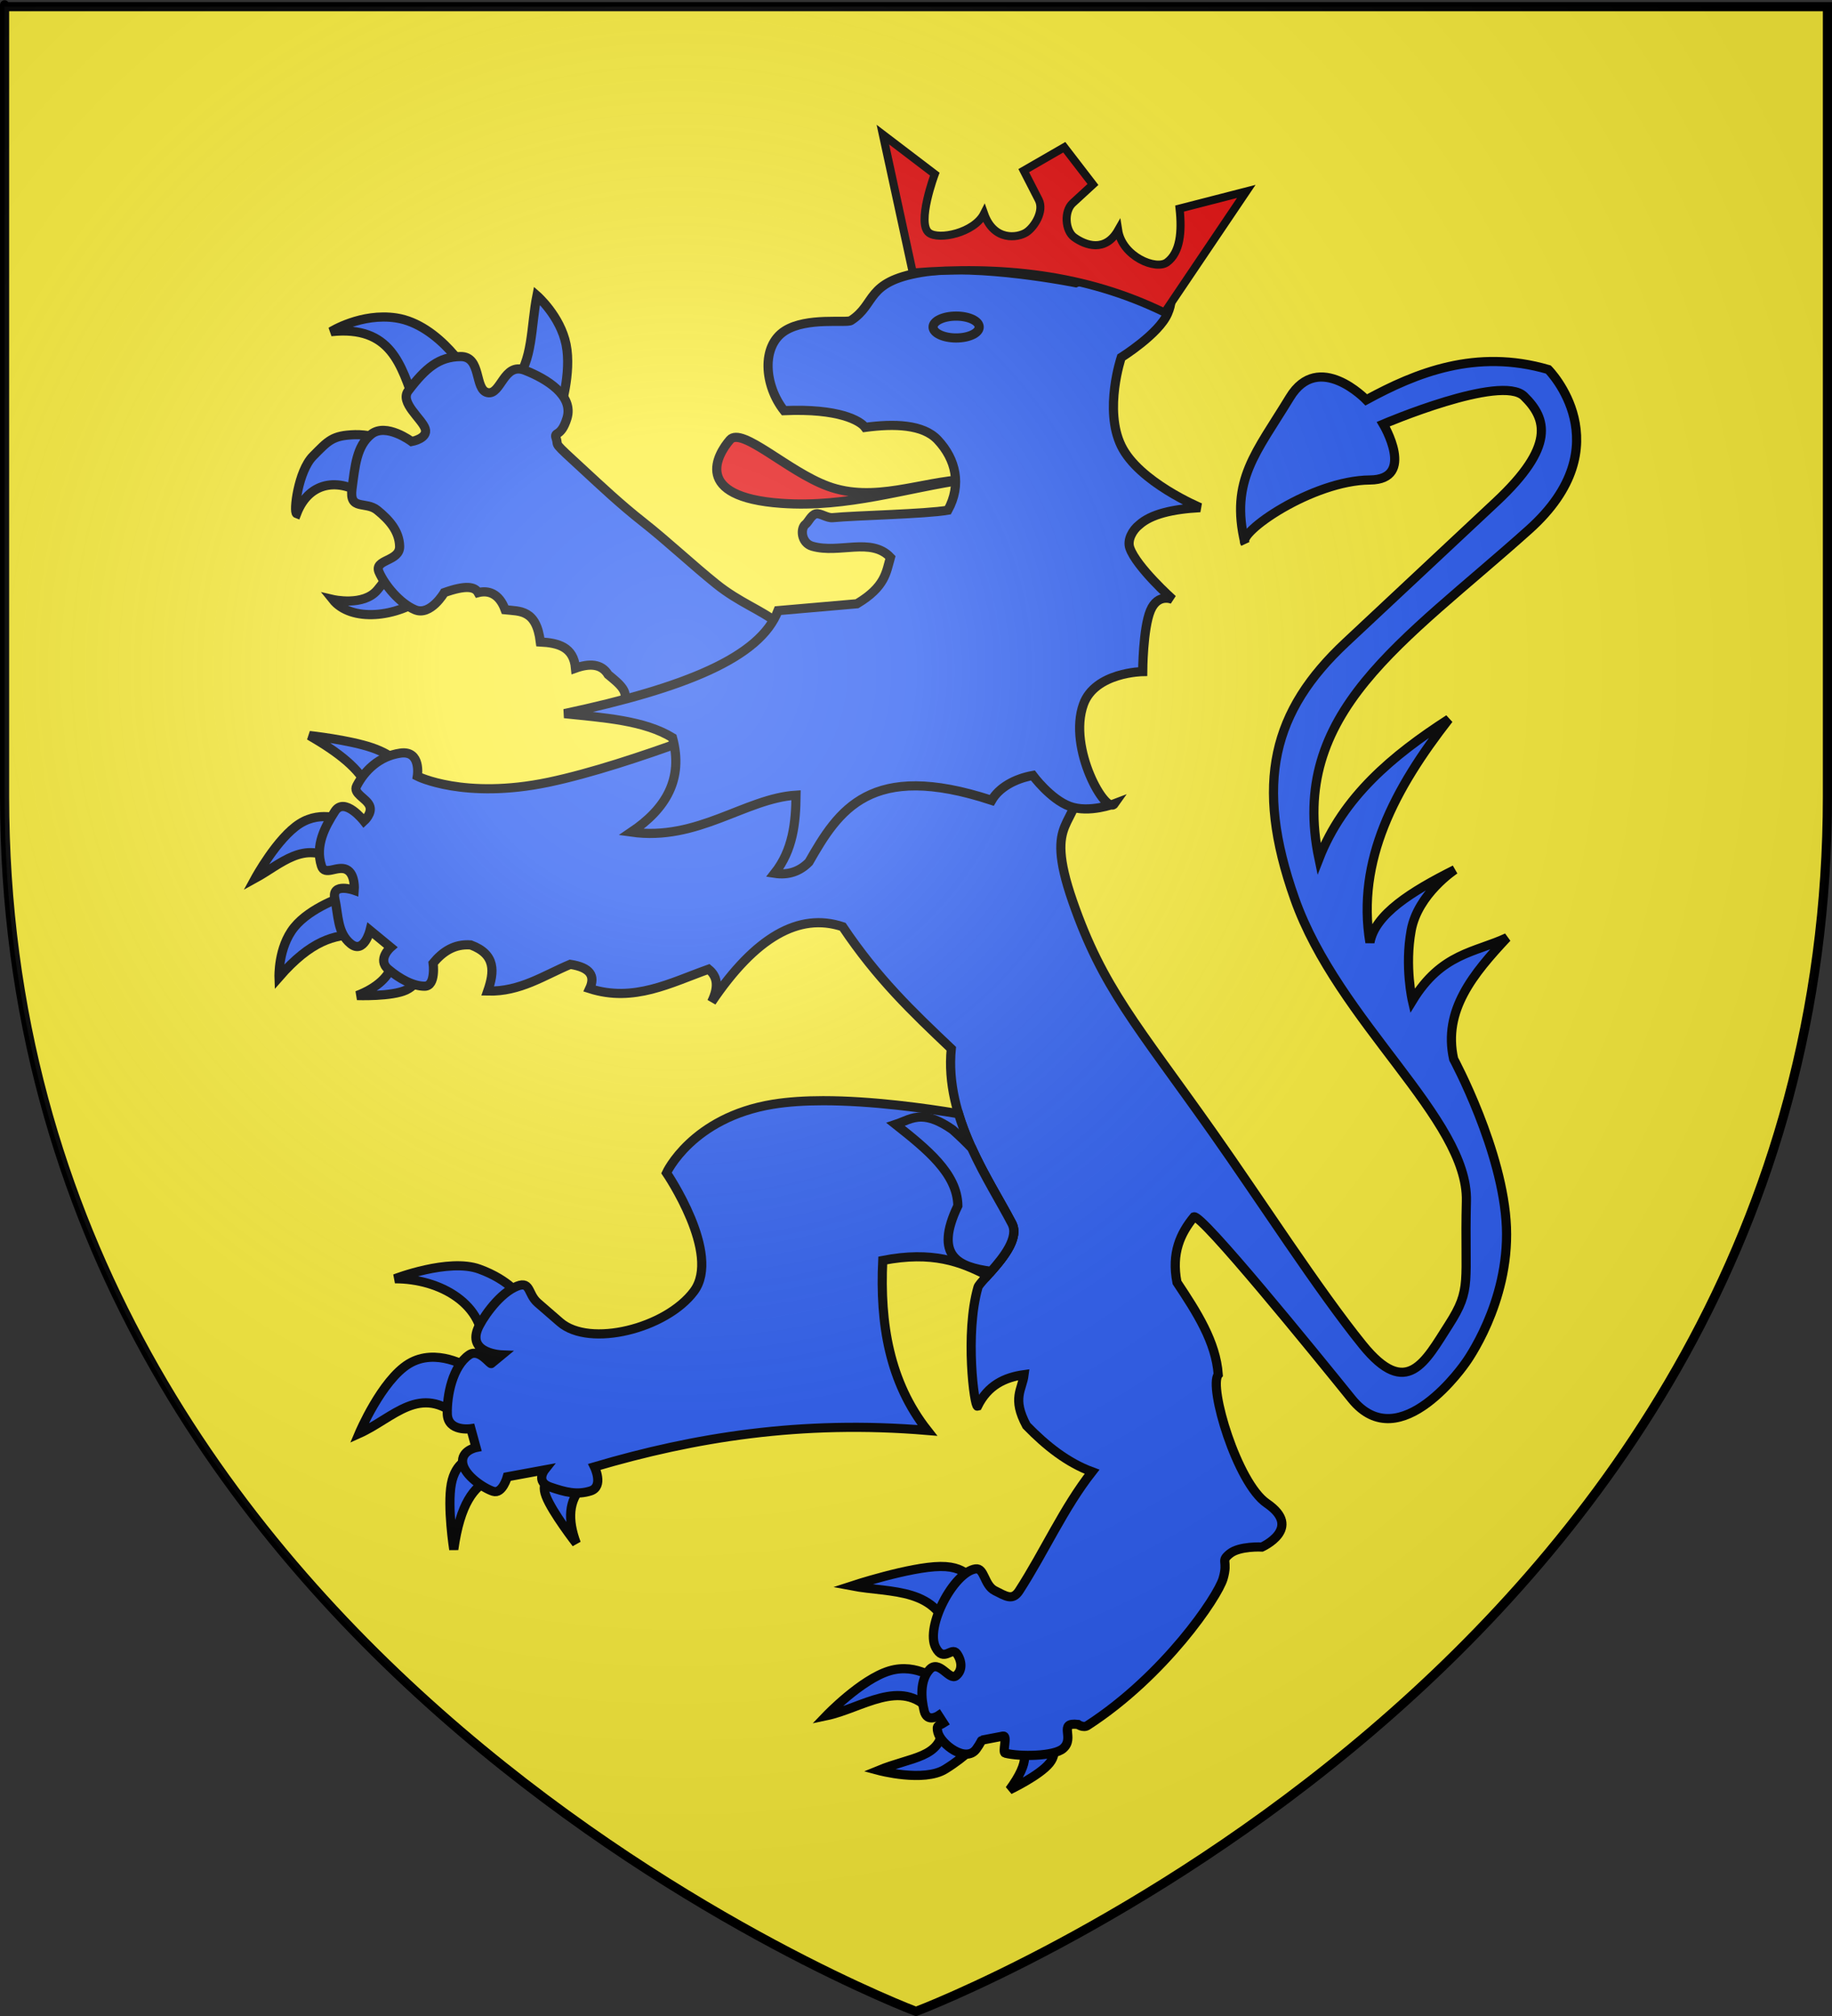
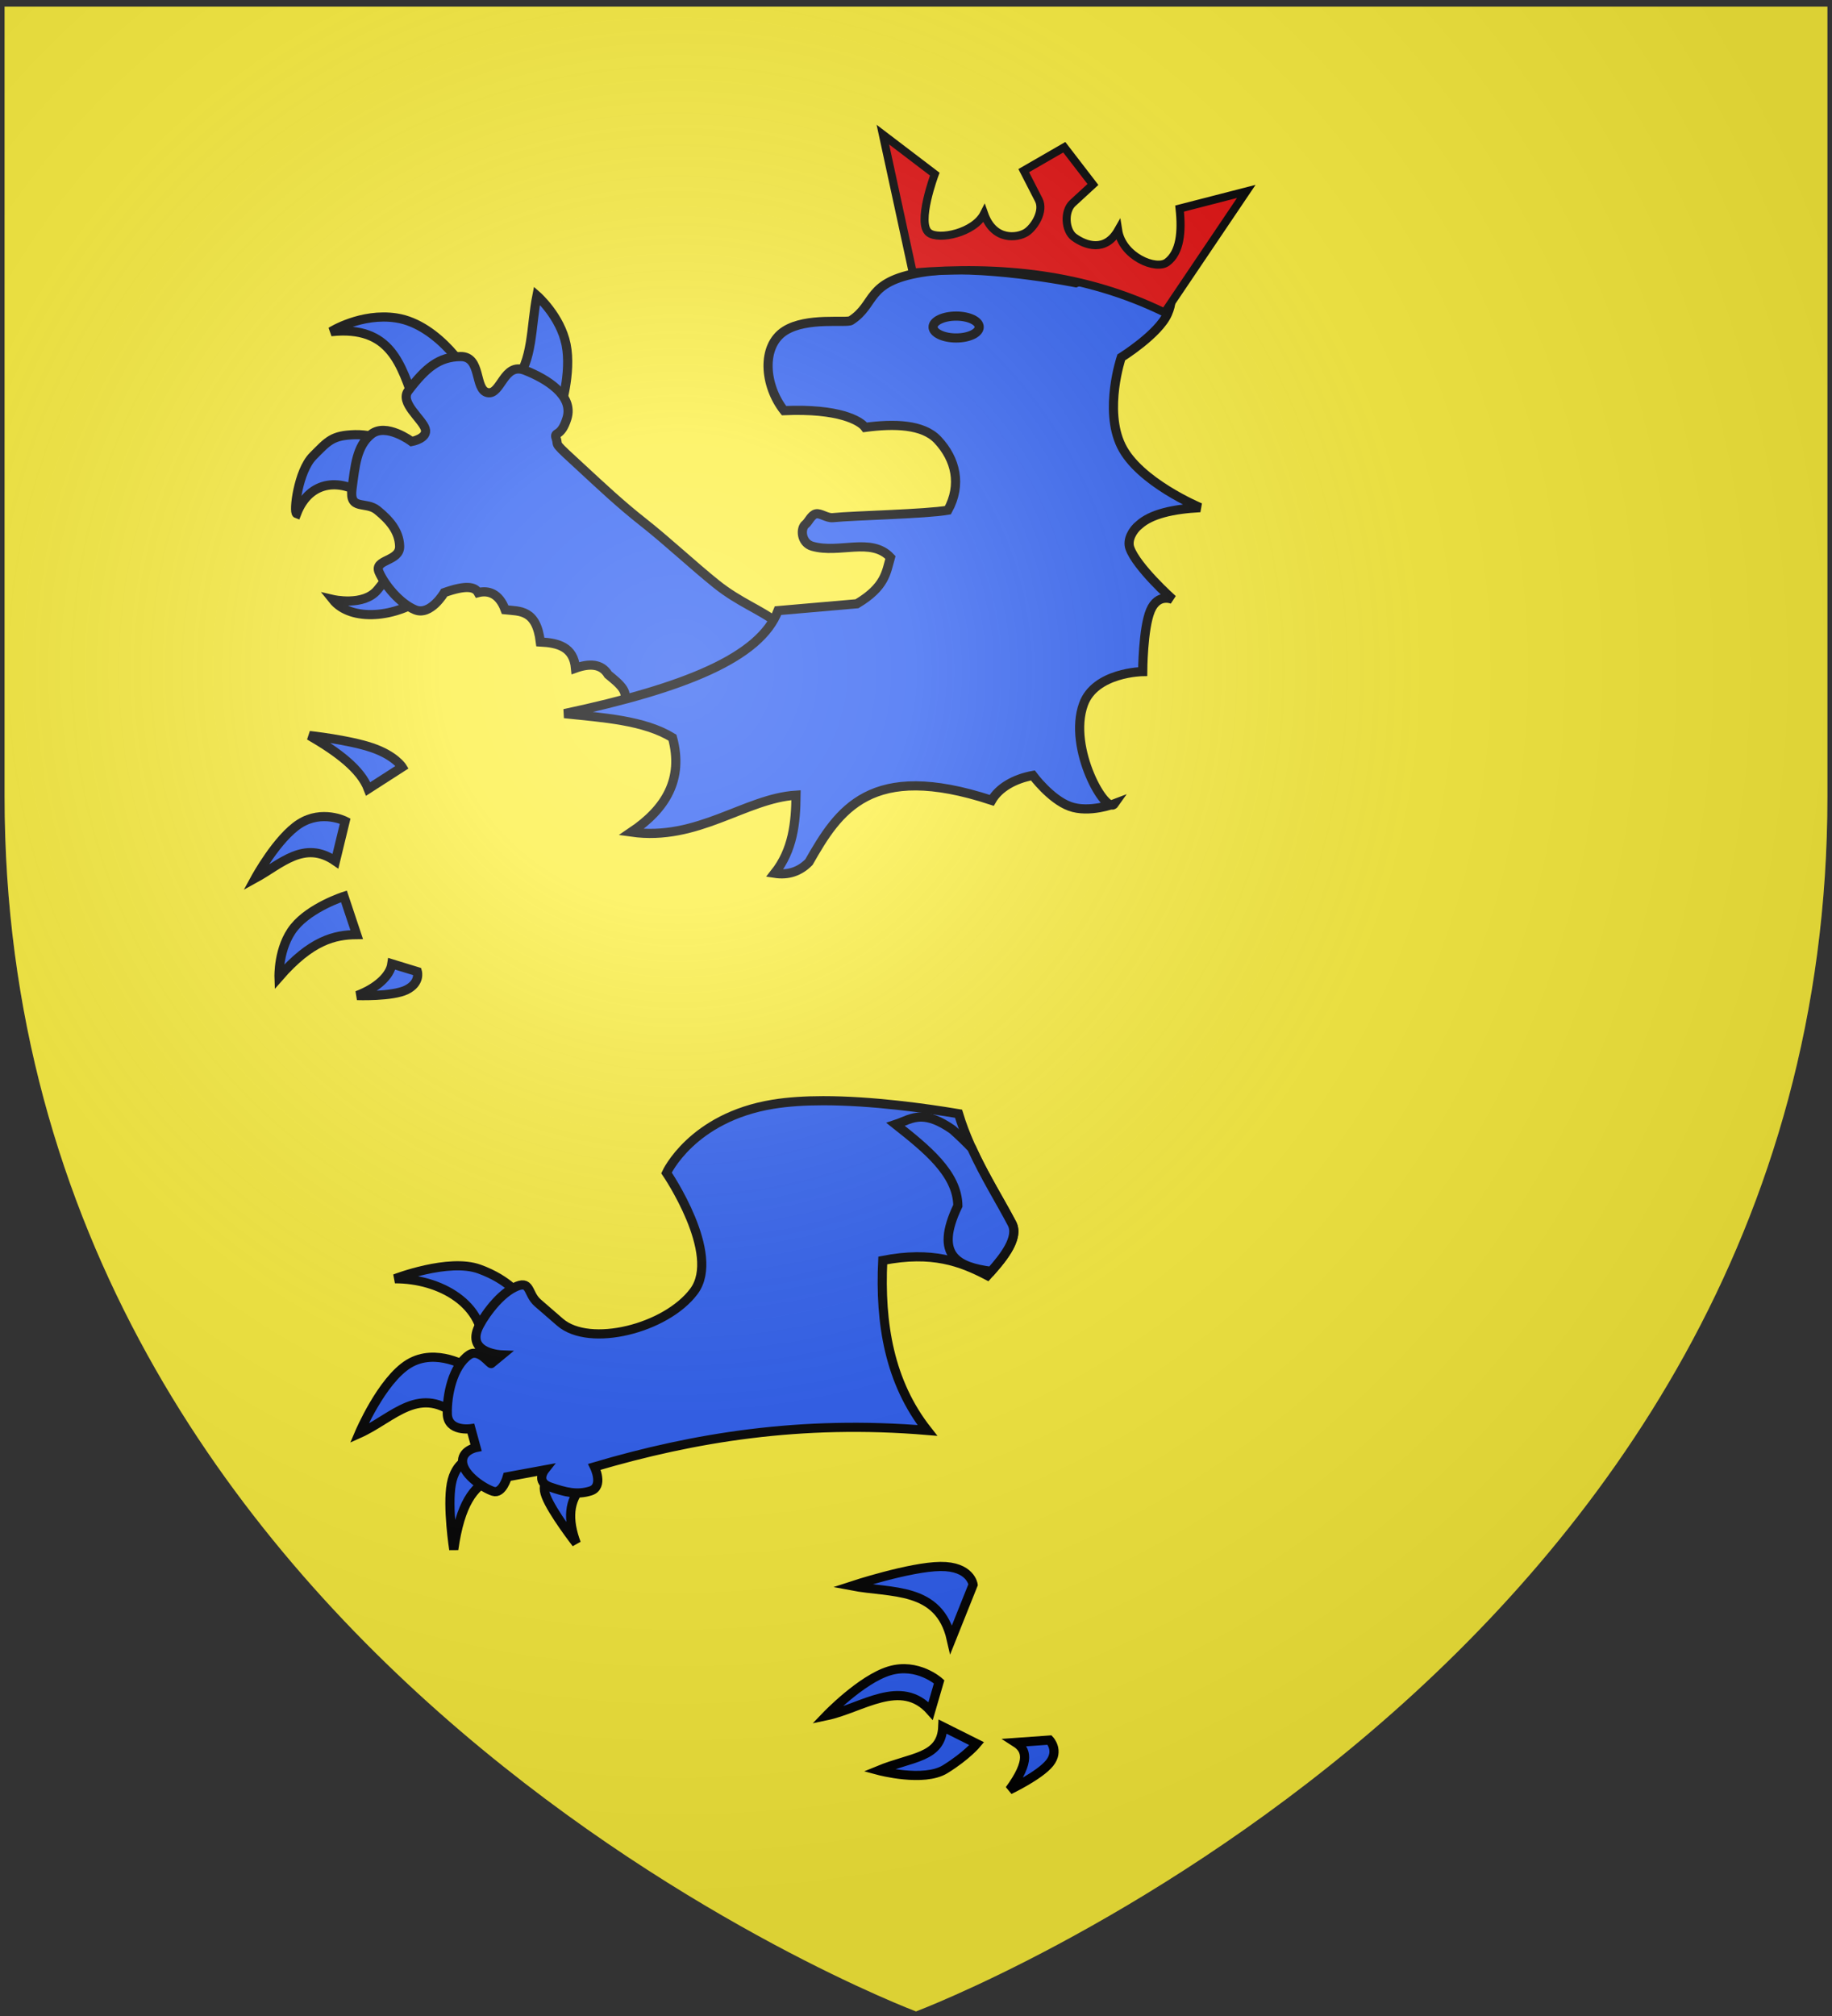
<svg xmlns="http://www.w3.org/2000/svg" xmlns:ns1="http://sodipodi.sourceforge.net/DTD/sodipodi-0.dtd" xmlns:ns2="http://www.inkscape.org/namespaces/inkscape" xmlns:xlink="http://www.w3.org/1999/xlink" version="1.0" width="600" height="660" id="svg2" style="display:inline" ns1:version="0.32" ns2:version="0.44.1" ns1:docname="Chalancey (52).svg" ns1:docbase="C:\Documents and Settings\Propriétaire\Mes documents\image blason\Blason du 52 a envoyer">
  <rect width="100%" height="100%" fill="#333333" stroke="none" />
  <ns1:namedview ns2:window-height="712" ns2:window-width="1024" ns2:pageshadow="2" ns2:pageopacity="0.0" guidetolerance="10.0" gridtolerance="10.0" objecttolerance="10.0" borderopacity="1.0" bordercolor="#666666" pagecolor="#ffffff" id="base" ns2:zoom="0.57121212" ns2:cx="300" ns2:cy="369.49517" ns2:window-x="-4" ns2:window-y="-4" ns2:current-layer="layer2" />
  <desc id="desc4">Blason Vide 3D</desc>
  <defs id="defs6">
    <linearGradient id="linearGradient2893">
      <stop id="stop2895" style="stop-color:#ffffff;stop-opacity:0.314" offset="0" />
      <stop id="stop2897" style="stop-color:#ffffff;stop-opacity:0.251" offset="0.19" />
      <stop id="stop2901" style="stop-color:#6b6b6b;stop-opacity:0.125" offset="0.6" />
      <stop id="stop2899" style="stop-color:#000000;stop-opacity:0.125" offset="1" />
    </linearGradient>
    <radialGradient cx="221.445" cy="226.331" r="300" fx="221.445" fy="226.331" id="radialGradient3163" xlink:href="#linearGradient2893" gradientUnits="userSpaceOnUse" gradientTransform="matrix(1.353,0,0,1.349,-77.629,-85.747)" />
    <radialGradient ns2:collect="always" xlink:href="#linearGradient2893" id="radialGradient1913" gradientUnits="userSpaceOnUse" gradientTransform="matrix(1.353,0,0,1.349,-77.629,-85.747)" cx="221.445" cy="226.331" fx="221.445" fy="226.331" r="300" />
  </defs>
  <g ns2:groupmode="layer" id="layer3" ns2:label="Font d'écu" style="opacity:1">
    <g id="g1916" style="display:inline">
      <path d="M 300,658.5 C 300,658.5 598.5,546.18 598.5,260.728 C 598.5,-24.723 598.5,2.176 598.5,2.176 L 1.5,2.176 L 1.5,260.728 C 1.5,546.18 300,658.5 300,658.5 z " id="path2855" style="fill:#fcef3c;fill-opacity:1;fill-rule:evenodd;stroke:none;stroke-width:1px;stroke-linecap:butt;stroke-linejoin:miter;stroke-opacity:1" />
    </g>
  </g>
  <g id="layer1" style="display:inline">
-     <path d="M 300,658.5 C 300,658.5 1.5,546.18 1.5,260.728 C 1.5,-24.723 1.5,2.176 1.5,2.176 L 598.5,2.176 L 598.5,260.728 C 598.5,546.18 300,658.5 300,658.5 z " id="path1411" style="opacity:1;fill:none;fill-opacity:1;fill-rule:evenodd;stroke:black;stroke-width:3;stroke-linecap:butt;stroke-linejoin:miter;stroke-miterlimit:4;stroke-dasharray:none;stroke-opacity:1" />
-   </g>
+     </g>
  <g ns2:groupmode="layer" id="layer4" ns2:label="Meuble">
    <g id="g2051">
      <path d="M 139.876,194.854 C 129.868,202.399 114.888,203.702 108.964,196.259 C 108.964,196.259 119.026,198.614 123.577,193.168 C 129.753,185.776 129.977,182.284 130.884,183.895 L 139.876,194.854 z M 120.766,163.099 C 112.002,156.253 101.433,157.036 97.161,168.157 C 96.029,167.733 97.639,154.228 102.5,149.329 C 107.499,144.291 108.823,142.514 116.27,142.304 C 123.717,142.093 133.131,146.519 133.131,146.519 L 120.766,163.099 z M 135.941,132.187 C 131.345,119.614 128.172,106.449 108.401,108.582 C 108.401,108.582 118.269,102.353 129.758,104.086 C 143.955,106.226 154.397,123.468 153.644,123.757 L 135.941,132.187 z M 168.539,124.599 C 174.528,118.878 173.89,106.531 175.846,96.778 C 175.846,96.778 183.504,103.452 185.401,112.796 C 187.297,122.14 183.434,134.153 183.434,134.153 L 168.539,124.599 z M 158.15,441.891 C 159.238,427.069 144.065,418.565 129.337,418.642 C 129.337,418.642 146.923,411.836 156.958,415.462 C 166.993,419.088 170.669,424.801 170.669,424.801 L 158.15,441.891 z M 150.599,464.147 C 137.53,452.72 128.914,464.252 117.613,469.313 C 117.613,469.313 124.965,451.875 133.907,446.461 C 142.849,441.046 153.381,447.653 153.381,447.653 L 150.599,464.147 z M 160.535,484.216 C 155.255,486.675 150.733,492.171 148.612,507.266 C 148.612,507.266 146.426,493.257 147.817,485.805 C 149.208,478.354 154.176,477.459 154.176,477.459 L 160.535,484.216 z M 190.738,486.6 C 186.242,491.184 185.83,497.518 188.751,505.28 C 188.751,505.28 180.802,495.046 178.815,489.78 C 176.828,484.514 180.802,484.217 180.802,484.217 L 190.738,486.6 z M 120.594,258.283 C 118.142,251.843 110.622,246.182 101.319,240.797 C 101.319,240.797 114.186,242.188 121.786,244.771 C 129.387,247.354 131.722,251.129 131.722,251.129 L 120.594,258.283 z M 109.863,281.929 C 99.63,274.845 91.929,282.953 83.634,287.493 C 83.634,287.493 90.798,274.327 98.15,269.657 C 105.503,264.988 113.044,268.814 113.044,268.814 L 109.863,281.929 z M 116.818,305.973 C 109.605,306.042 101.927,307.787 91.383,319.883 C 91.383,319.883 91.035,310.195 96.351,303.589 C 101.667,296.983 112.645,293.455 112.645,293.455 L 116.818,305.973 z M 128.341,315.535 C 127.778,319.443 123.424,323.492 116.954,325.924 C 116.954,325.924 128.442,326.347 133.112,324.056 C 137.782,321.765 136.689,318.094 136.689,318.094 L 128.341,315.535 z M 332.617,570.456 C 336.123,572.704 337.626,576.355 330.63,585.955 C 330.63,585.955 340.466,581.285 343.745,577.212 C 347.023,573.139 343.745,569.661 343.745,569.661 L 332.617,570.456 z M 308.772,565.289 C 308.329,575.6 298.606,575.109 287.709,579.597 C 287.709,579.597 302.513,583.571 309.567,579.2 C 316.621,574.828 319.899,570.854 319.899,570.854 L 308.772,565.289 z M 304.798,560.123 C 295.051,549.134 282.285,559.277 270.62,561.713 C 270.62,561.713 282.046,549.79 291.286,547.008 C 300.526,544.226 307.579,550.585 307.579,550.585 L 304.798,560.123 z M 311.554,536.675 C 307.618,519.3 291.848,521.653 278.966,519.189 C 278.966,519.189 298.042,512.929 307.978,512.831 C 317.914,512.731 318.708,518.792 318.708,518.792 L 311.554,536.675 z " style="fill:#2b5df2;fill-opacity:1;stroke:black;stroke-width:3" id="path1994" />
-       <path d="M 248.762,233.047 C 248.762,233.047 207.232,250.335 179.611,256.097 C 151.99,261.86 136.69,254.11 136.69,254.11 C 136.69,254.11 138.081,245.566 131.126,246.559 C 124.171,247.553 119.402,252.322 116.819,257.289 C 115.527,259.773 119.899,261.263 121.017,263.722 C 122.135,266.181 119.204,268.814 119.204,268.814 C 119.204,268.814 112.846,260.667 109.666,265.634 C 106.487,270.602 103.109,276.762 105.294,283.518 C 106.387,286.896 110.461,283.22 113.466,284.661 C 116.471,286.102 116.024,291.467 116.024,291.467 C 116.024,291.467 108.473,288.784 109.665,294.249 C 110.857,299.714 110.46,305.377 114.832,308.954 C 119.204,312.531 121.191,304.582 121.191,304.582 L 127.947,310.146 C 127.947,310.146 123.377,314.12 127.152,317.299 C 130.927,320.479 135.299,322.863 139.074,322.863 C 142.849,322.863 141.856,315.312 141.856,315.312 C 145.04,311.48 148.879,308.958 154.176,309.351 C 162.487,312.448 161.903,318.214 159.74,324.453 C 170.344,324.73 178.111,319.334 186.764,315.71 C 193.298,316.704 195.064,319.486 193.123,323.658 C 207.604,328.282 219.602,321.734 232.07,317.299 C 234.739,319.474 235.678,322.686 233.064,328.029 C 247.371,306.834 261.678,298.62 275.985,303.389 C 287.361,320.329 298.618,331.069 311.554,343.329 C 309.341,365.938 323.788,385.926 331.425,400.558 C 335.112,407.622 320.939,419.181 320.298,421.423 C 315.951,436.605 319.096,460.725 320.161,460.37 C 323.54,453.523 329.035,450.912 335.399,450.036 C 334.795,454.95 331.335,457.719 336.194,466.727 C 342.69,473.405 349.664,478.887 357.655,481.83 C 348.294,493.753 342.165,507.839 333.809,520.777 C 331.622,524.163 329.438,522.565 325.86,520.777 C 322.284,518.989 322.454,513.186 319.503,513.624 C 312.347,514.684 302.909,532.62 306.464,539.388 C 309.092,544.392 311.658,538.996 313.328,541.299 C 314.998,543.601 315.376,546.773 313.143,548.597 C 310.91,550.421 307.579,543.053 304.4,546.63 C 301.221,550.206 301.68,556.026 302.674,560.094 C 303.667,564.162 307.391,561.64 307.391,561.64 L 308.981,564.099 C 307.502,565.047 306.542,564.631 307.162,567.133 C 308.103,570.929 316.341,577.344 319.77,572.582 C 321.09,570.749 321.496,569.687 321.549,569.696 L 328.504,568.365 C 330.133,568.053 328.162,573.678 329.225,573.947 C 333.993,575.16 345.182,575.008 348.161,572.446 C 352.233,568.941 346.281,563.783 353.034,564.542 C 353.034,564.542 354.784,565.795 356.176,564.895 C 381.405,548.566 398.832,522.764 400.576,516.803 C 402.347,510.747 399.582,511.24 402.762,508.657 C 405.942,506.073 413.293,506.47 413.293,506.47 C 413.293,506.47 426.902,500.37 414.883,492.163 C 405.183,485.539 395.772,453.966 398.987,450.036 C 398.235,439.286 391.929,429.546 385.474,419.833 C 383.605,410.196 386.592,403.798 391.038,398.372 C 393.58,397.456 430.226,442.542 442.702,457.985 C 458.568,477.625 480.059,446.062 480.059,446.062 C 480.059,446.062 494.367,426.588 493.372,401.749 C 492.379,376.91 476.085,346.707 476.085,346.707 C 472.527,330.777 482.558,318.73 493.571,306.965 C 483.058,311.877 472.108,311.98 462.572,327.631 C 462.572,327.631 459.989,316.503 462.175,304.58 C 464.361,292.657 476.483,284.709 476.483,284.709 C 462.251,291.831 450.301,299.334 448.664,308.554 C 444.232,281.695 456.826,258.078 474.496,235.429 C 456.096,247.283 439.862,260.87 431.972,281.132 C 421.909,233.138 459.434,210.406 500.726,173.431 C 531.717,145.681 507.084,120.972 507.084,120.972 C 483.407,114.066 463.779,122.022 447.472,130.908 C 447.472,130.908 431.852,114.615 422.434,130.113 C 411.513,148.088 402.778,157.2 407.73,177.803 C 405.176,174.398 429.755,157.294 448.665,157.137 C 463.887,157.011 453.036,138.856 453.036,138.856 C 453.036,138.856 491.586,122.363 499.137,129.715 C 506.688,137.068 509.375,146.162 489.996,164.291 L 440.716,210.392 C 416.949,232.626 410.58,256.254 424.025,294.247 C 438.349,334.726 480.93,366.334 480.26,393.205 C 479.59,420.076 482.21,421.717 474.497,433.741 C 466.784,445.765 460.757,458.183 446.28,440.299 C 431.803,422.415 412.629,392.594 397.199,370.75 C 372.191,335.349 361.182,323.508 351.297,295.042 C 341.411,266.577 353.682,271.594 353.284,254.902 C 352.887,238.211 349.707,228.275 349.707,228.275 L 248.762,233.047 z " id="path2030" style="fill:#2b5df2;fill-opacity:1;stroke:black;stroke-width:3" />
      <g id="g2037">
        <path style="fill:#2b5df2;fill-opacity:1;stroke:black;stroke-width:3" id="path2002" d="M 213.222,235.601 L 203.386,230.753 C 206.953,226.954 202.882,223.919 199.171,220.847 C 196.968,217.197 192.936,217.161 188.492,218.74 C 187.852,211.768 182.794,210.476 176.971,210.169 C 175.673,199.536 170.361,200.146 165.449,199.631 C 163.47,194.201 159.886,193.176 156.597,194.011 C 155.514,192.048 152.555,191.492 145.497,194.011 C 145.497,194.011 141.001,201.739 135.942,199.631 C 130.884,197.524 125.966,191.482 124.139,187.266 C 122.312,183.05 131.024,183.894 130.884,178.835 C 130.743,173.777 127.371,170.124 123.577,167.032 C 119.784,163.941 114.304,167.313 115.287,160.007 C 116.27,152.701 116.727,146.027 121.61,142.162 C 126.493,138.298 134.818,144.551 134.818,144.551 C 134.818,144.551 140.263,143.568 139.262,140.371 C 138.261,137.175 130.814,131.765 133.694,127.971 C 139.455,120.384 143.811,116.801 150.836,116.73 C 157.861,116.659 155.262,127.62 159.688,128.533 C 164.114,129.447 164.922,118.487 171.912,121.226 C 178.903,123.966 188.014,129.444 185.682,136.963 C 183.702,143.352 181.357,141.132 182.127,143.411 C 183.203,146.594 180.209,143.781 191.584,154.246 C 196.417,158.692 203.084,165.017 210.712,171.005 C 218.341,176.994 227.095,185.199 234.628,191.23 C 242.161,197.261 249.315,199.712 254.304,203.747 C 259.293,207.782 262.4,210.309 262.4,210.309 L 213.222,235.601 z " />
        <path style="fill:#2b5df2;fill-opacity:1;stroke:black;stroke-width:3" id="path2012" d="M 269.579,360.352 C 263.731,360.354 258.096,360.694 253.117,361.51 C 226.561,365.865 218.284,383.981 218.284,383.981 C 218.284,383.981 236.399,410.534 227.266,422.758 C 218.133,434.983 193.109,441.252 183.419,432.867 L 176.127,426.545 C 172.563,423.46 174.017,418.695 168.397,421.506 C 162.777,424.317 157.583,432.231 156.442,435.12 C 153.269,443.156 164.329,443.57 164.329,443.57 L 160.949,446.355 C 160.629,447.074 157.066,441.238 153.657,443.57 C 148.242,447.273 146.35,456.775 146.49,462.817 C 146.631,468.859 154.22,467.731 154.22,467.731 L 155.91,473.896 C 155.91,473.896 150.967,474.892 151.529,478.966 C 152.091,483.04 158.456,487.246 161.512,488.23 C 164.568,489.214 166.144,483.473 166.144,483.473 L 178.381,481.22 C 178.381,481.22 175.278,485.136 180.196,486.822 C 185.113,488.508 188.942,489.51 193.403,488.105 C 197.864,486.7 194.686,480.218 194.686,480.218 C 227.191,470.638 262.265,464.817 303.724,468.294 C 291.276,452.482 288.115,433.314 289.109,412.648 C 305.361,409.472 314.779,413.117 323.379,417.593 C 327.526,413 334.073,405.646 331.423,400.568 C 326.288,390.729 318.086,378.459 313.928,364.608 C 303.042,362.785 285.494,360.348 269.579,360.352 z " />
-         <path style="fill:#e20909;fill-opacity:1;stroke:black;stroke-width:3" id="path2032" d="M 316.636,156.916 C 296.698,159.76 277.648,166.308 255.936,164.785 C 226.476,162.718 235.051,148.629 239.075,143.99 C 242.909,139.569 258.031,154.352 271.111,159.165 C 286.287,164.749 301.463,157.672 316.636,156.916 z " />
        <path style="fill:#2b5df2;fill-opacity:1;stroke:black;stroke-width:3" id="path2034" d="M 307.081,143.989 C 302.293,138.899 292.886,138.641 283.335,139.914 C 281.735,137.731 274.733,133.643 256.779,134.434 C 250.308,126.227 249.221,113.274 257.06,108.299 C 264.231,103.748 277.267,105.853 278.699,104.927 C 287.088,99.501 283.336,92.281 301.742,89.19 C 320.149,86.099 352.325,92.562 352.325,92.562 C 352.325,92.562 362.864,87.504 369.468,86.941 C 376.072,86.379 375.509,86.379 378.741,90.314 C 381.972,94.248 385.274,96.004 382.394,102.679 C 379.513,109.353 367.219,117.011 367.219,117.011 C 367.219,117.011 361.457,134.083 367.219,145.956 C 372.98,157.829 393.073,166.189 393.073,166.189 C 383.982,166.668 376.971,168.336 373.12,171.81 C 370.966,173.496 369.103,176.744 370.03,179.397 C 372.218,185.666 384.08,196.258 384.08,196.258 C 384.08,196.258 379.233,194.01 376.774,199.911 C 374.315,205.812 374.245,219.863 374.245,219.863 C 374.245,219.863 358.647,220.063 354.854,230.542 C 349.602,245.05 362.307,266.944 364.971,263.14 C 364.971,263.14 356.68,266.301 350.358,263.983 C 344.035,261.665 338.274,253.866 338.274,253.866 C 332.204,254.967 327.126,257.93 324.786,262.015 C 285.026,248.952 274.634,265.257 264.929,282.248 C 261.915,285.299 258.2,286.597 253.688,285.901 C 259.699,278.294 260.625,269.416 260.713,260.328 C 244.008,261.383 228.52,275.487 206.757,272.412 C 218.023,264.816 223.94,255.08 220.246,241.5 C 210.989,235.822 197.707,234.974 184.838,233.631 C 224.278,225.237 248.976,215.234 254.811,199.909 L 280.665,197.66 C 289.977,192.087 290.232,187.338 291.624,182.485 C 285.304,175.782 274.904,181.368 266.051,178.832 C 262.32,177.763 262.068,172.932 263.84,171.61 C 264.726,170.949 265.701,168.544 267.222,168.224 C 268.743,167.903 270.811,169.666 272.757,169.473 C 280.01,168.75 303.038,168.315 310.452,167.03 C 314.99,158.725 313.085,150.37 307.081,143.989 z " />
        <path style="fill:#2b5df2;fill-opacity:1;stroke:black;stroke-width:3" id="path2036" d="M 320.694,107.065 C 320.698,109.042 317.315,110.644 313.143,110.644 C 308.971,110.644 305.589,109.041 305.592,107.065 C 305.589,105.088 308.971,103.486 313.143,103.486 C 317.315,103.486 320.698,105.088 320.694,107.065 z " />
        <path style="fill:#2b5df2;fill-opacity:1;stroke:black;stroke-width:3" id="path3914" d="M 301.847,365.703 C 298.506,365.644 296.103,367.203 293.334,368.113 C 303.46,376.144 313.549,384.185 313.709,394.747 C 305.793,411.281 313.904,414.792 324.6,416.217 C 328.678,411.619 333.824,405.168 331.423,400.569 C 327.731,393.494 322.471,385.146 318.246,375.876 C 316.448,373.98 314.4,371.989 311.987,369.836 C 307.612,366.775 304.444,365.75 301.847,365.703 z " />
      </g>
      <path d="M 289.147,44.065 L 298.937,89.219 C 327.473,86.861 355.229,89.539 381.419,102.323 L 408.168,62.67 L 386.326,68.289 C 387.156,75.935 386.517,82.681 382.216,85.872 C 378.588,88.564 367.537,83.997 366.198,75.348 C 361.988,82.743 355.437,80.331 351.781,77.668 C 348.842,75.525 348.392,69.184 351.307,66.501 L 357.945,60.394 L 348.566,48.204 L 335.285,55.864 L 340.182,65.406 C 342.102,69.149 338.701,74.466 336.062,76.123 C 333.309,77.85 325.527,79.126 322.293,69.929 C 319.092,76.263 307.452,78.701 304.234,76.216 C 300.142,73.055 306.145,57.007 306.145,57.007 L 289.147,44.065 z " id="path3727" style="fill:#e20909;fill-opacity:1;stroke:black;stroke-width:2.64" />
    </g>
  </g>
  <g ns2:groupmode="layer" id="layer2" ns2:label="Reflet final" ns1:insensitive="true" style="display:inline">
    <g id="g1910" style="display:inline">
      <path d="M 300,658.5 C 300,658.5 598.5,546.18 598.5,260.728 C 598.5,-24.723 598.5,2.176 598.5,2.176 L 1.5,2.176 L 1.5,260.728 C 1.5,546.18 300,658.5 300,658.5 z " id="path2875" style="opacity:1;fill:url(#radialGradient1913);fill-opacity:1;fill-rule:evenodd;stroke:none;stroke-width:1px;stroke-linecap:butt;stroke-linejoin:miter;stroke-opacity:1" />
    </g>
  </g>
</svg>